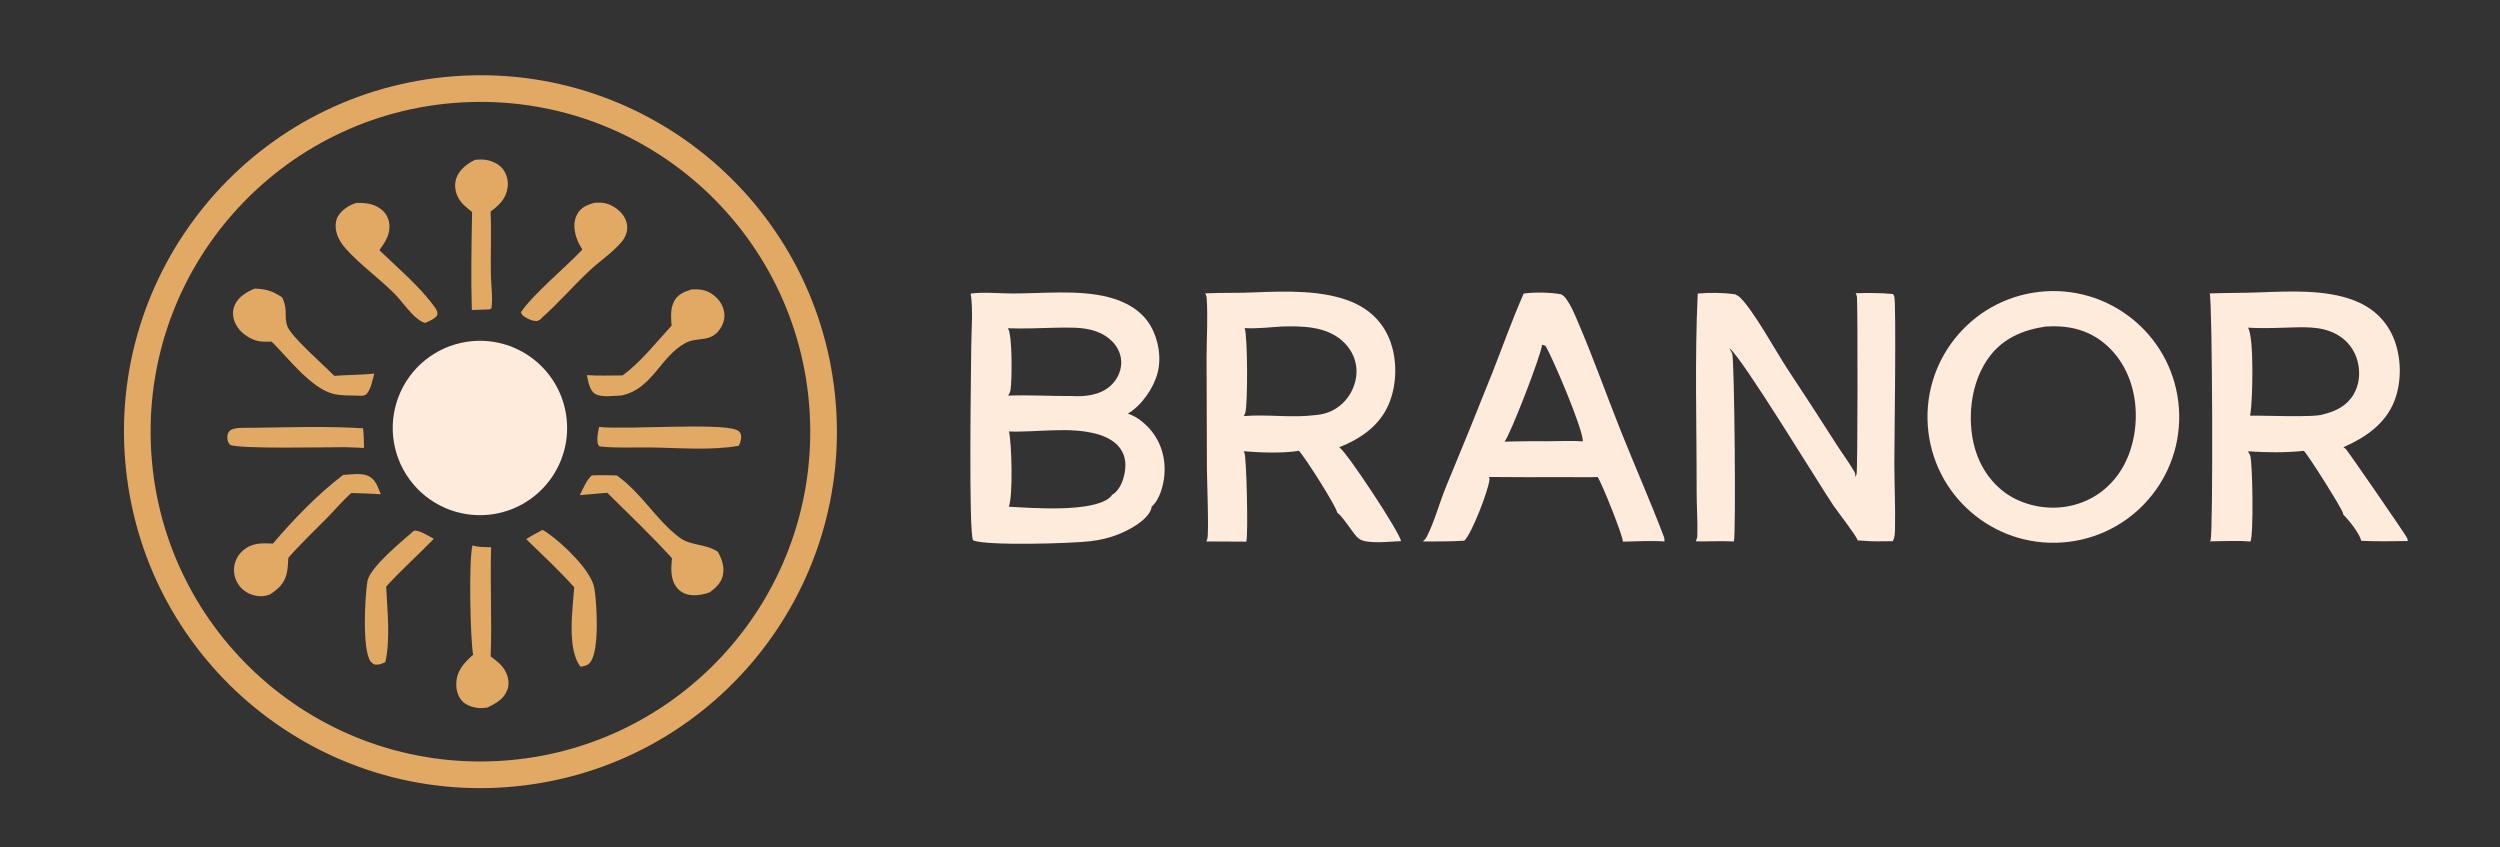
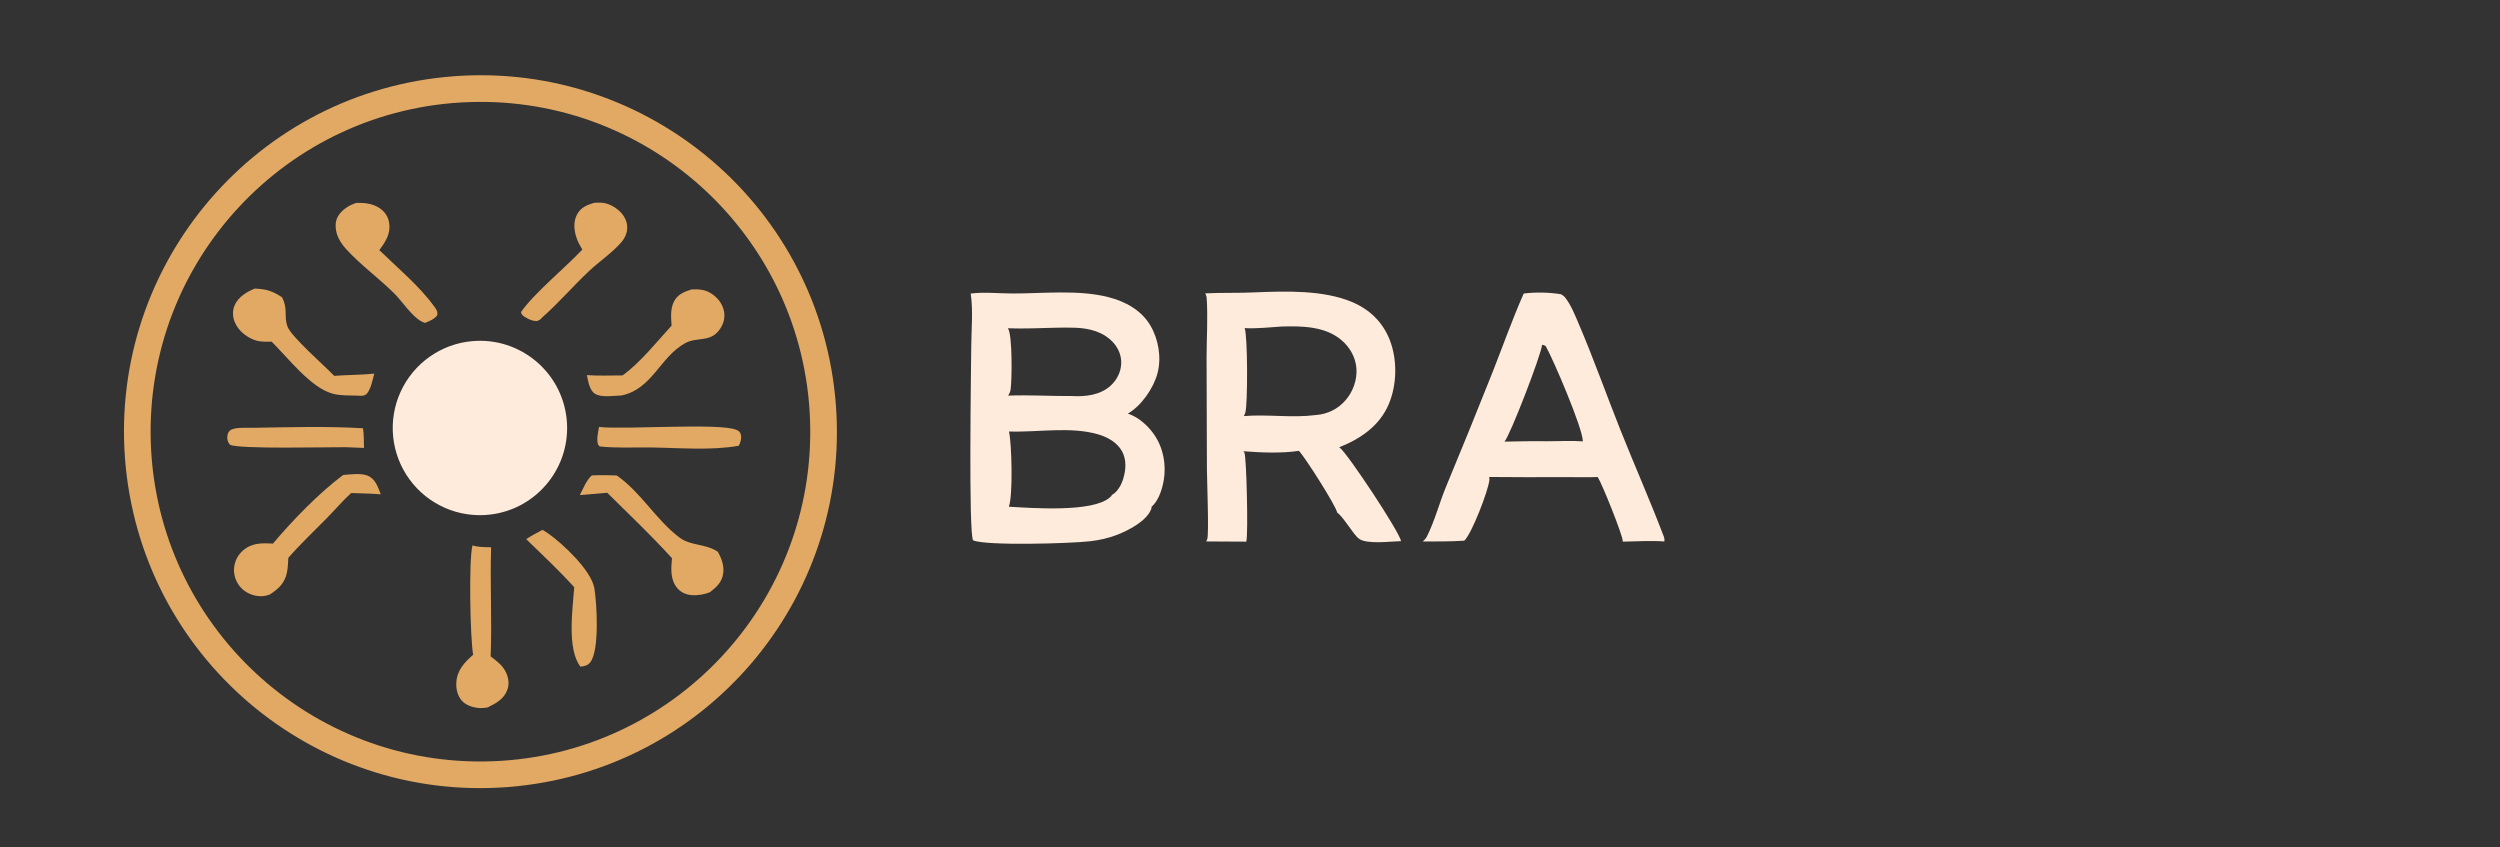
<svg xmlns="http://www.w3.org/2000/svg" width="605" height="205">
  <rect width="100%" height="100%" fill="#333333" stroke="none" />
  <path fill="#E2A964" d="M107.688 18.642C155.045 13.908 197.288 48.423 202.088 95.77C206.887 143.118 172.428 185.406 125.084 190.27C77.647 195.144 35.256 160.606 30.447 113.166C25.639 65.725 60.237 23.385 107.688 18.642ZM119.192 184.224C163.189 182.61 197.57 145.676 196.031 101.68C194.493 57.683 157.617 23.241 113.614 24.703C69.504 26.168 34.956 63.152 36.498 107.257C38.04 151.362 75.087 185.843 119.192 184.224Z" />
  <path fill="#FEEBDB" d="M114.325 82.552C125.809 81.56 135.965 89.967 137.134 101.434C138.303 112.901 130.053 123.183 118.604 124.529C111.04 125.417 103.584 122.161 99.095 116.009C94.606 109.857 93.781 101.764 96.936 94.832C100.092 87.901 106.737 83.208 114.325 82.552Z" />
  <path fill="#E2A964" d="M83.038 114.944C84.704 114.815 87.413 114.453 88.944 115.099C90.914 115.931 91.41 117.795 92.144 119.616C89.771 119.429 87.363 119.404 84.983 119.312C82.891 121.22 80.997 123.453 79.008 125.476C75.914 128.626 72.675 131.666 69.775 134.998C69.706 136.191 69.678 137.493 69.418 138.659C68.862 141.156 67.354 142.555 65.286 143.867C64.545 144.134 63.839 144.305 63.045 144.286C61.266 144.244 59.485 143.502 58.28 142.187C57.129 140.934 56.536 139.267 56.636 137.567C56.749 135.908 57.511 134.361 58.758 133.26C60.918 131.35 63.318 131.396 66.043 131.556C70.828 125.897 77.125 119.369 83.038 114.944Z" />
  <path fill="#E2A964" d="M143.206 115.05C145.237 114.957 147.23 114.984 149.26 115.061C155.213 119.229 158.771 125.849 164.472 130.109C167.175 132.129 170.763 131.547 173.704 133.521C174.6 135.06 175.245 136.838 175.03 138.643C174.768 140.845 173.427 142.068 171.778 143.334C170.4 143.849 168.908 144.136 167.432 144.022C166.043 143.915 164.802 143.406 163.894 142.318C162.154 140.232 162.407 137.595 162.614 135.078C157.616 129.59 152.229 124.455 146.944 119.245L140.33 119.807C141.109 118.258 141.912 116.208 143.206 115.05Z" />
  <path fill="#E2A964" d="M61.653 69.835C64.534 69.973 65.818 70.379 68.247 71.933C69.764 74.858 68.65 76.509 69.555 78.992C70.468 81.497 78.588 88.542 80.88 90.957C84.113 90.707 87.346 90.749 90.578 90.419C90.115 92.056 89.814 94.061 88.7 95.382C87.989 95.872 87.467 95.823 86.63 95.746C84.672 95.685 82.441 95.79 80.546 95.285C75.21 93.862 69.715 86.611 65.743 82.676C64.216 82.707 62.794 82.777 61.351 82.19C59.402 81.398 57.632 79.93 56.817 77.956C56.278 76.652 56.219 75.187 56.781 73.882C57.654 71.854 59.699 70.628 61.653 69.835Z" />
  <path fill="#E2A964" d="M167.345 70.043C169.059 69.955 170.62 70.062 172.103 71.011C173.658 72.005 174.852 73.492 175.211 75.335C175.507 76.855 175.12 78.315 174.264 79.583C171.935 83.031 168.803 81.404 165.797 83.05C159.721 86.376 157.828 94.226 150.33 95.714C148.524 95.754 145.53 96.276 143.977 95.284C142.606 94.407 142.368 92.259 142.02 90.781C144.866 90.981 147.788 90.854 150.644 90.852C154.866 87.857 158.973 82.676 162.523 78.802C162.397 76.824 162.185 74.78 163.111 72.947C163.976 71.233 165.628 70.579 167.345 70.043Z" />
  <path fill="#E2A964" d="M114.342 131.985C115.785 132.446 117.353 132.399 118.854 132.437C118.563 141.236 119.088 150.064 118.739 158.853C120.126 159.911 121.463 160.857 122.302 162.43C123.021 163.779 123.305 165.339 122.816 166.812C122.044 169.139 120.045 170.204 117.985 171.206C117.401 171.318 116.77 171.37 116.177 171.352C114.683 171.307 112.815 170.737 111.803 169.61C110.726 168.411 110.342 166.767 110.429 165.19C110.596 162.185 112.364 160.346 114.496 158.453C113.786 154.501 113.414 135.409 114.342 131.985Z" />
  <path fill="#E2A964" d="M86.274 49.096C88.321 49.054 90.325 49.263 92.039 50.496C93.194 51.328 93.966 52.525 94.177 53.941C94.572 56.588 93.285 58.51 91.81 60.547C96.189 64.789 101.547 69.27 105.118 74.218C105.64 74.942 105.952 75.394 105.811 76.297C105.101 77.26 103.945 77.66 102.89 78.146C102.603 78.074 102.326 77.967 102.065 77.827C99.628 76.537 97.411 73.012 95.432 71.037C91.716 67.329 87.23 64.111 83.743 60.255C82.777 59.187 81.961 57.994 81.534 56.608C81.123 55.272 81.057 53.666 81.755 52.412C82.656 50.794 84.539 49.599 86.274 49.096Z" />
-   <path fill="#E2A964" d="M114.953 38.682C115.697 38.588 116.449 38.575 117.196 38.643C118.829 38.8 120.64 39.578 121.667 40.879C122.652 42.127 123.053 43.76 122.845 45.329C122.47 48.146 120.808 49.599 118.71 51.226C118.942 56.16 118.714 61.171 118.779 66.118C118.815 68.825 119.301 72.005 118.933 74.645L118.413 74.868L114.178 75.029C113.949 67.153 114.104 59.183 114.245 51.304C112.988 50.286 111.698 49.343 110.922 47.888C110.151 46.441 109.892 44.744 110.417 43.171C111.126 41.049 113.03 39.631 114.953 38.682Z" />
  <path fill="#E2A964" d="M143.791 49.08C144.365 49.049 144.946 49.024 145.521 49.052C147.289 49.139 149.182 50.22 150.349 51.53C151.3 52.6 151.885 53.943 151.78 55.392C151.7 56.509 151.206 57.628 150.485 58.482C148.268 61.111 145.012 63.27 142.49 65.656C138.627 69.31 135.129 73.359 131.15 76.885C130.845 77.346 130.468 77.488 129.984 77.7C129.046 77.73 128.165 77.373 127.361 76.911C126.695 76.527 126.267 76.287 126.072 75.538C129.093 71.107 136.865 64.713 140.93 60.394C140.363 59.462 139.837 58.542 139.499 57.499C138.905 55.667 138.714 53.634 139.657 51.879C140.579 50.163 142.048 49.614 143.791 49.08Z" />
  <path fill="#E2A964" d="M131.272 128.233C131.74 128.48 132.191 128.757 132.623 129.062C136.217 131.597 143.104 138.046 143.836 142.365C144.448 145.983 145.103 157.264 142.892 160.204C142.241 161.07 141.503 161.211 140.471 161.338C137.144 157.053 138.605 147.253 138.963 142.113C135.296 138.04 131.276 134.286 127.344 130.473C128.593 129.633 129.948 128.947 131.272 128.233Z" />
-   <path fill="#E2A964" d="M100.181 128.431C101.491 128.216 103.802 129.777 104.98 130.402C101.191 134.287 97.112 137.936 93.459 141.94C93.714 147.807 94.518 154.491 93.255 160.233C92.401 160.629 91.767 160.9 90.798 160.85C90.336 160.669 89.968 160.461 89.671 160.051C87.615 157.212 88.315 144.403 88.906 140.724C89.463 137.25 97.474 130.83 100.181 128.431Z" />
  <path fill="#E2A964" d="M144.96 103.321C151.227 104.038 174.372 102.249 178.296 104.064C178.78 104.288 179.066 104.501 179.24 105.024C179.546 105.943 179.219 107.051 178.783 107.871C172.046 109.081 164.166 108.363 157.314 108.283C153.285 108.236 149.094 108.48 145.092 108.036L144.699 107.516C144.351 106.128 144.725 104.704 144.96 103.321Z" />
  <path fill="#E2A964" d="M61.016 103.531C69.668 103.398 79.274 103.104 87.858 103.647C88.075 105.198 88.039 106.829 88.088 108.396L83.597 108.217C79.599 108.191 57.348 108.726 55.641 107.615C55.245 107.103 55.04 106.705 55.006 106.046C54.973 105.411 55.104 104.744 55.561 104.277C56.525 103.293 59.644 103.562 61.016 103.531Z" />
-   <path fill="#FEEBDB" d="M493.45 70.638C510.123 68.73 525.198 80.668 527.161 97.334C529.125 114 517.237 129.113 500.576 131.132C483.837 133.161 468.635 121.205 466.662 104.46C464.69 87.716 476.697 72.555 493.45 70.638ZM498.428 122.797C503.657 122.348 508.239 120.058 511.657 116.022C515.715 111.231 517.292 104.415 516.766 98.249C516.271 92.457 513.85 86.934 509.34 83.161C505.18 79.68 500.413 78.704 495.11 79.016C489.727 79.797 484.854 81.783 481.491 86.252C477.492 91.566 476.29 98.876 477.245 105.361C478.048 110.812 480.662 115.851 485.139 119.162C488.825 121.888 493.857 123.173 498.428 122.797Z" />
  <path fill="#FEEBDB" d="M234.91 71.039C238.101 70.632 241.668 71.011 244.899 71.022C252.352 71.047 260.977 70.053 268.202 71.9C272.32 72.954 276.188 75.031 278.399 78.784C280.357 82.108 281.108 86.521 280.128 90.272C279.167 93.95 276.235 98.172 272.94 100.103C275.041 100.753 277.009 102.355 278.413 104.006C280.995 107.042 282.117 110.927 281.793 114.876C281.588 117.37 280.651 120.964 278.667 122.645C278.698 122.912 278.613 123.156 278.508 123.4C277.293 126.198 273.041 128.37 270.384 129.407C268.278 130.229 266.085 130.71 263.843 130.978C259.29 131.521 238.661 132.14 235.489 130.76C234.362 129.038 235.014 88.758 235.038 84.032C235.059 79.853 235.532 75.143 234.91 71.039ZM244.175 104.418C244.846 107.361 245.163 119.956 244.141 122.625C249.64 122.927 264.379 124.085 268.593 120.376C268.784 120.208 268.985 120.02 269.08 119.78C270.475 119.023 271.398 117.281 271.84 115.799C272.482 113.646 272.644 111.266 271.542 109.231C270.37 107.066 268.052 105.79 265.763 105.118C259.034 103.143 251.115 104.67 244.175 104.418ZM243.915 79.439C245.038 80.969 244.896 92.068 244.563 94.289C244.48 94.844 244.257 95.279 243.949 95.741C249.098 95.54 254.28 95.879 259.442 95.841C262.654 96.031 266.202 95.622 268.695 93.402C270.218 92.047 271.214 90.157 271.329 88.108C271.439 86.15 270.696 84.306 269.382 82.87C267.008 80.276 263.635 79.445 260.235 79.313C258.607 79.25 256.959 79.277 255.33 79.312C251.53 79.408 247.715 79.576 243.915 79.439Z" />
-   <path fill="#FEEBDB" d="M546.944 70.746C554.216 70.488 562.757 70.042 569.631 72.677C573.915 74.32 577.222 77.2 579.088 81.428C581.154 86.11 581.31 92.225 579.457 96.999C577.276 102.615 572.413 105.886 567.099 108.229C567.316 108.354 567.516 108.493 567.701 108.664C568.096 109.026 581.698 128.714 582.501 130.156C582.634 130.394 582.67 130.661 582.685 130.93C578.933 130.986 575.19 131.055 571.439 130.877C571.025 129.118 568.382 125.805 567.046 124.506C567.047 124.448 567.051 124.39 567.05 124.331C567.036 123.487 558.663 110.204 557.531 109.104C553.109 109.579 548.42 109.512 543.989 109.215C544.034 109.28 544.078 109.346 544.119 109.414C544.141 109.453 544.163 109.492 544.186 109.53C544.342 109.783 544.483 110.02 544.568 110.307C545.131 112.201 545.391 129.479 544.613 131.052C541.413 130.772 538.04 130.993 534.822 131.001C534.896 130.86 534.905 130.854 534.959 130.719C535.604 129.089 535.411 72.482 534.744 71.007C538.809 70.84 542.877 70.931 546.944 70.746ZM544.012 79.3C545.542 81.476 545.118 97.141 544.612 100.06C544.582 100.237 544.547 100.412 544.509 100.587C547.538 100.518 560.354 101.085 562.231 100.266C565.205 99.547 567.832 98.263 569.488 95.579C570.956 93.198 571.234 90.293 570.577 87.603C569.929 84.85 568.177 82.484 565.731 81.063C561.703 78.675 556.866 79.224 552.384 79.312C549.578 79.412 546.817 79.452 544.012 79.3Z" />
  <path fill="#FEEBDB" d="M303.86 70.746C311.256 70.454 320.115 70.165 327.078 73.04C331.301 74.784 334.494 77.787 336.227 82.038C338.204 86.887 338.112 93.07 336.049 97.876C333.803 103.105 329.198 106.217 324.07 108.244C324.14 108.292 324.21 108.34 324.277 108.39C326.171 109.823 338.75 128.815 339.049 130.955C336.723 131.002 330.834 131.776 328.934 130.409C328.036 129.763 327.23 128.455 326.545 127.556C325.67 126.409 324.824 125.069 323.724 124.138C323.675 124.096 323.625 124.056 323.576 124.016C323.524 122.773 315.753 110.508 314.332 109.103C310.211 109.742 305.084 109.532 300.921 109.202C301.003 109.315 301.079 109.424 301.147 109.546C301.647 110.46 302.108 129.362 301.602 131.079L291.922 131.029C292.01 130.834 292.099 130.642 292.165 130.439C292.595 129.116 292.081 115.809 292.072 113.394L291.991 86.449C292.002 81.728 292.337 76.78 292.012 72.082C291.986 71.704 291.831 71.334 291.67 70.995C295.73 70.785 299.797 70.954 303.86 70.746ZM301.196 79.404C301.941 80.95 301.992 98.055 301.349 99.934C301.259 100.197 301.146 100.443 301.023 100.691C306.811 100.215 312.59 101.183 318.381 100.444C321.212 100.235 323.735 99.033 325.615 96.869C327.425 94.785 328.452 91.951 328.257 89.184C328.067 86.498 326.693 84.064 324.659 82.329C320.702 78.954 315.126 78.877 310.195 79.016C307.228 79.212 304.166 79.561 301.196 79.404Z" />
  <path fill="#FEEBDB" d="M368.732 71.041C371.473 70.664 375.057 70.746 377.784 71.214C378.157 71.424 378.501 71.677 378.769 72.015C380.194 73.806 381.175 76.32 382.075 78.423C385.68 86.853 388.766 95.576 392.162 104.103C395.579 112.682 399.349 121.177 402.624 129.803C402.784 130.224 402.825 130.588 402.778 131.034C399.471 130.792 396.037 131.028 392.718 131.08C392.892 129.947 387.622 116.88 386.643 115.441C384.087 115.546 381.497 115.463 378.937 115.459C372.743 115.496 366.549 115.485 360.354 115.429C360.43 115.66 360.46 115.85 360.441 116.093C360.247 118.582 356.097 129.334 354.351 130.845C351.019 131.074 347.652 131.017 344.313 131.042C344.698 130.705 345.068 130.308 345.301 129.847C347.184 126.119 348.33 121.691 349.939 117.784C353.769 108.578 357.522 99.341 361.198 90.074C363.694 83.741 365.987 77.267 368.732 71.041ZM364.076 106.877C367.503 106.818 370.937 106.716 374.365 106.783C377.236 106.778 380.197 106.617 383.057 106.801C383.04 103.671 375.859 86.868 374.036 83.71C373.757 83.6 373.48 83.464 373.178 83.446C373.003 85.825 365.334 105.647 364.076 106.877Z" />
-   <path fill="#FEEBDB" d="M449.076 70.963C452.057 70.868 455.131 70.867 458.102 71.156C458.219 71.334 458.336 71.528 458.409 71.729C458.938 73.19 458.427 108.283 458.431 111.996C458.438 117.347 458.714 122.737 458.588 128.079C458.564 129.11 458.541 130.021 458.076 130.966L454.267 131.002C452.696 131.013 451.12 130.878 449.553 130.777C449.375 129.809 444.509 123.571 443.692 122.354C440.041 116.917 421.5 86.378 418.468 84.214C418.746 84.665 419.041 85.164 419.208 85.67C419.733 87.261 420.144 129.817 419.587 131.031C416.544 130.878 413.433 131.059 410.377 131.01C410.565 130.612 410.731 130.114 410.746 129.671C410.866 126.168 410.582 122.592 410.587 119.077C410.61 103.118 410.1 86.973 410.848 71.041C413.734 70.769 417.005 70.822 419.877 71.211C420.382 71.438 420.824 71.71 421.217 72.105C424.432 75.332 429.65 84.797 432.44 89.1C436.51 95.249 440.528 101.432 444.495 107.649C445.884 109.814 447.467 111.918 448.749 114.143C448.982 114.546 449.015 115.002 449.008 115.459C449.109 115.227 449.205 114.996 449.285 114.757C449.574 113.902 449.578 75.072 449.386 71.929C449.366 71.594 449.221 71.261 449.076 70.963Z" />
</svg>